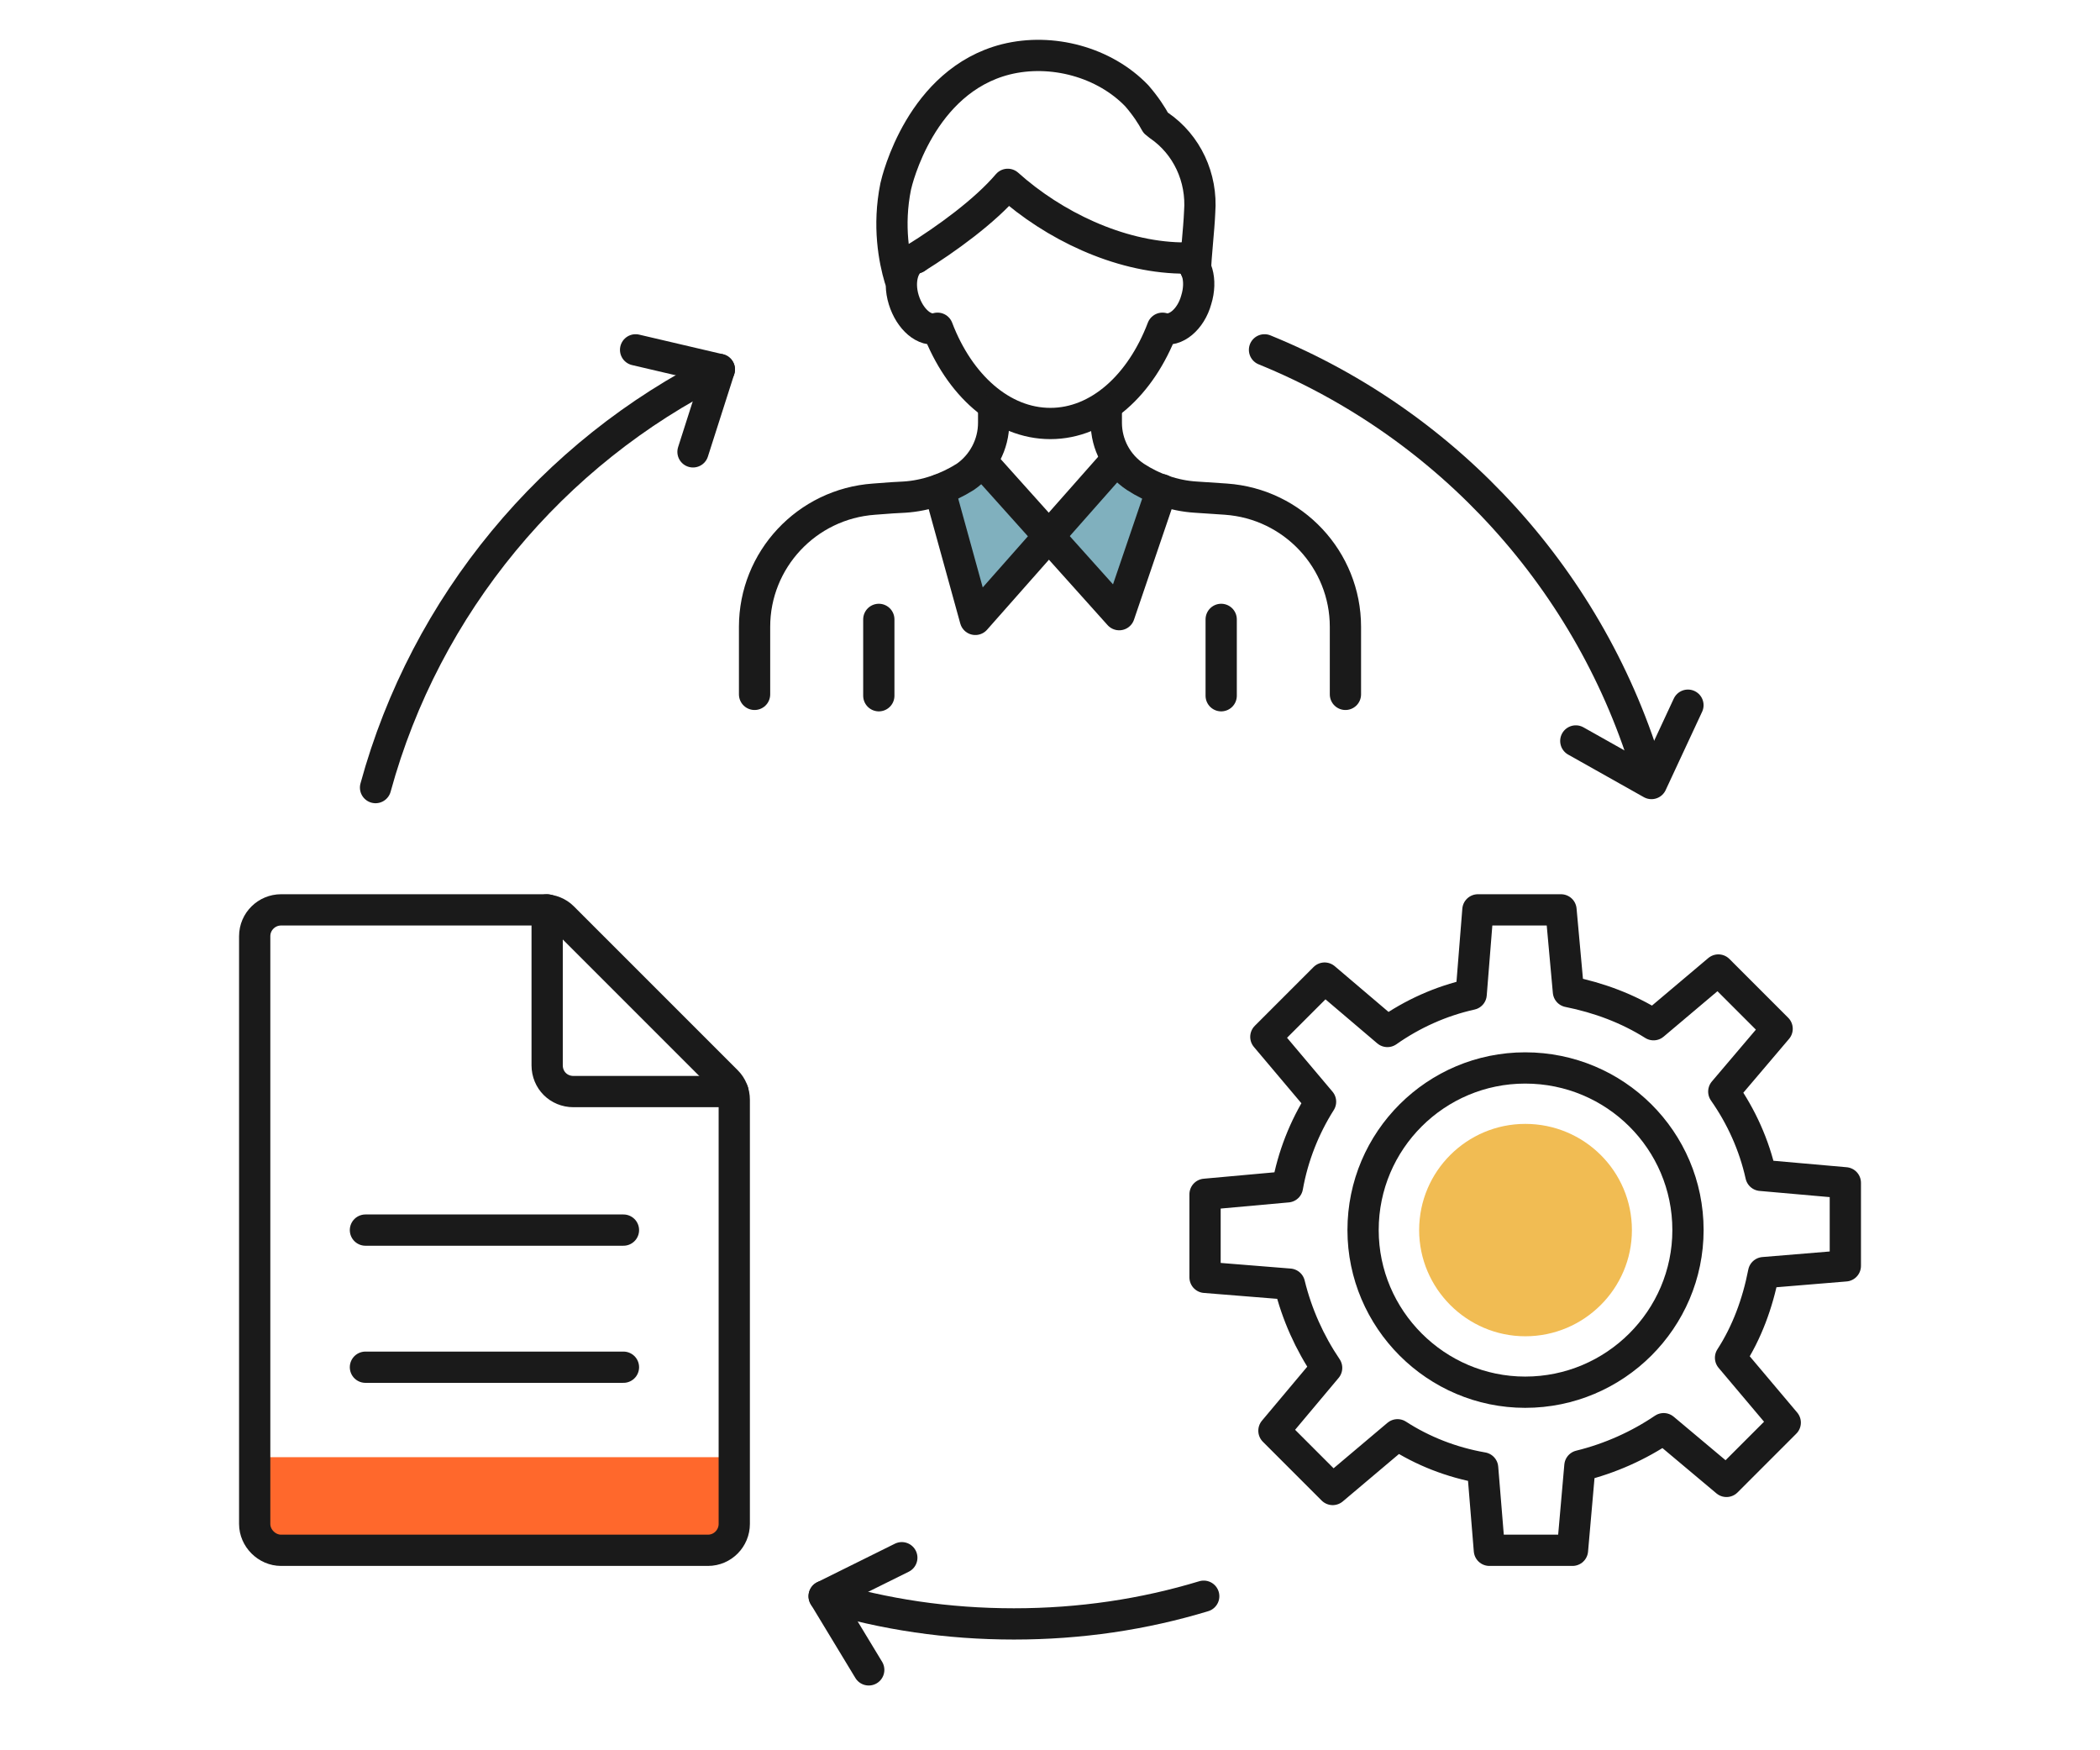
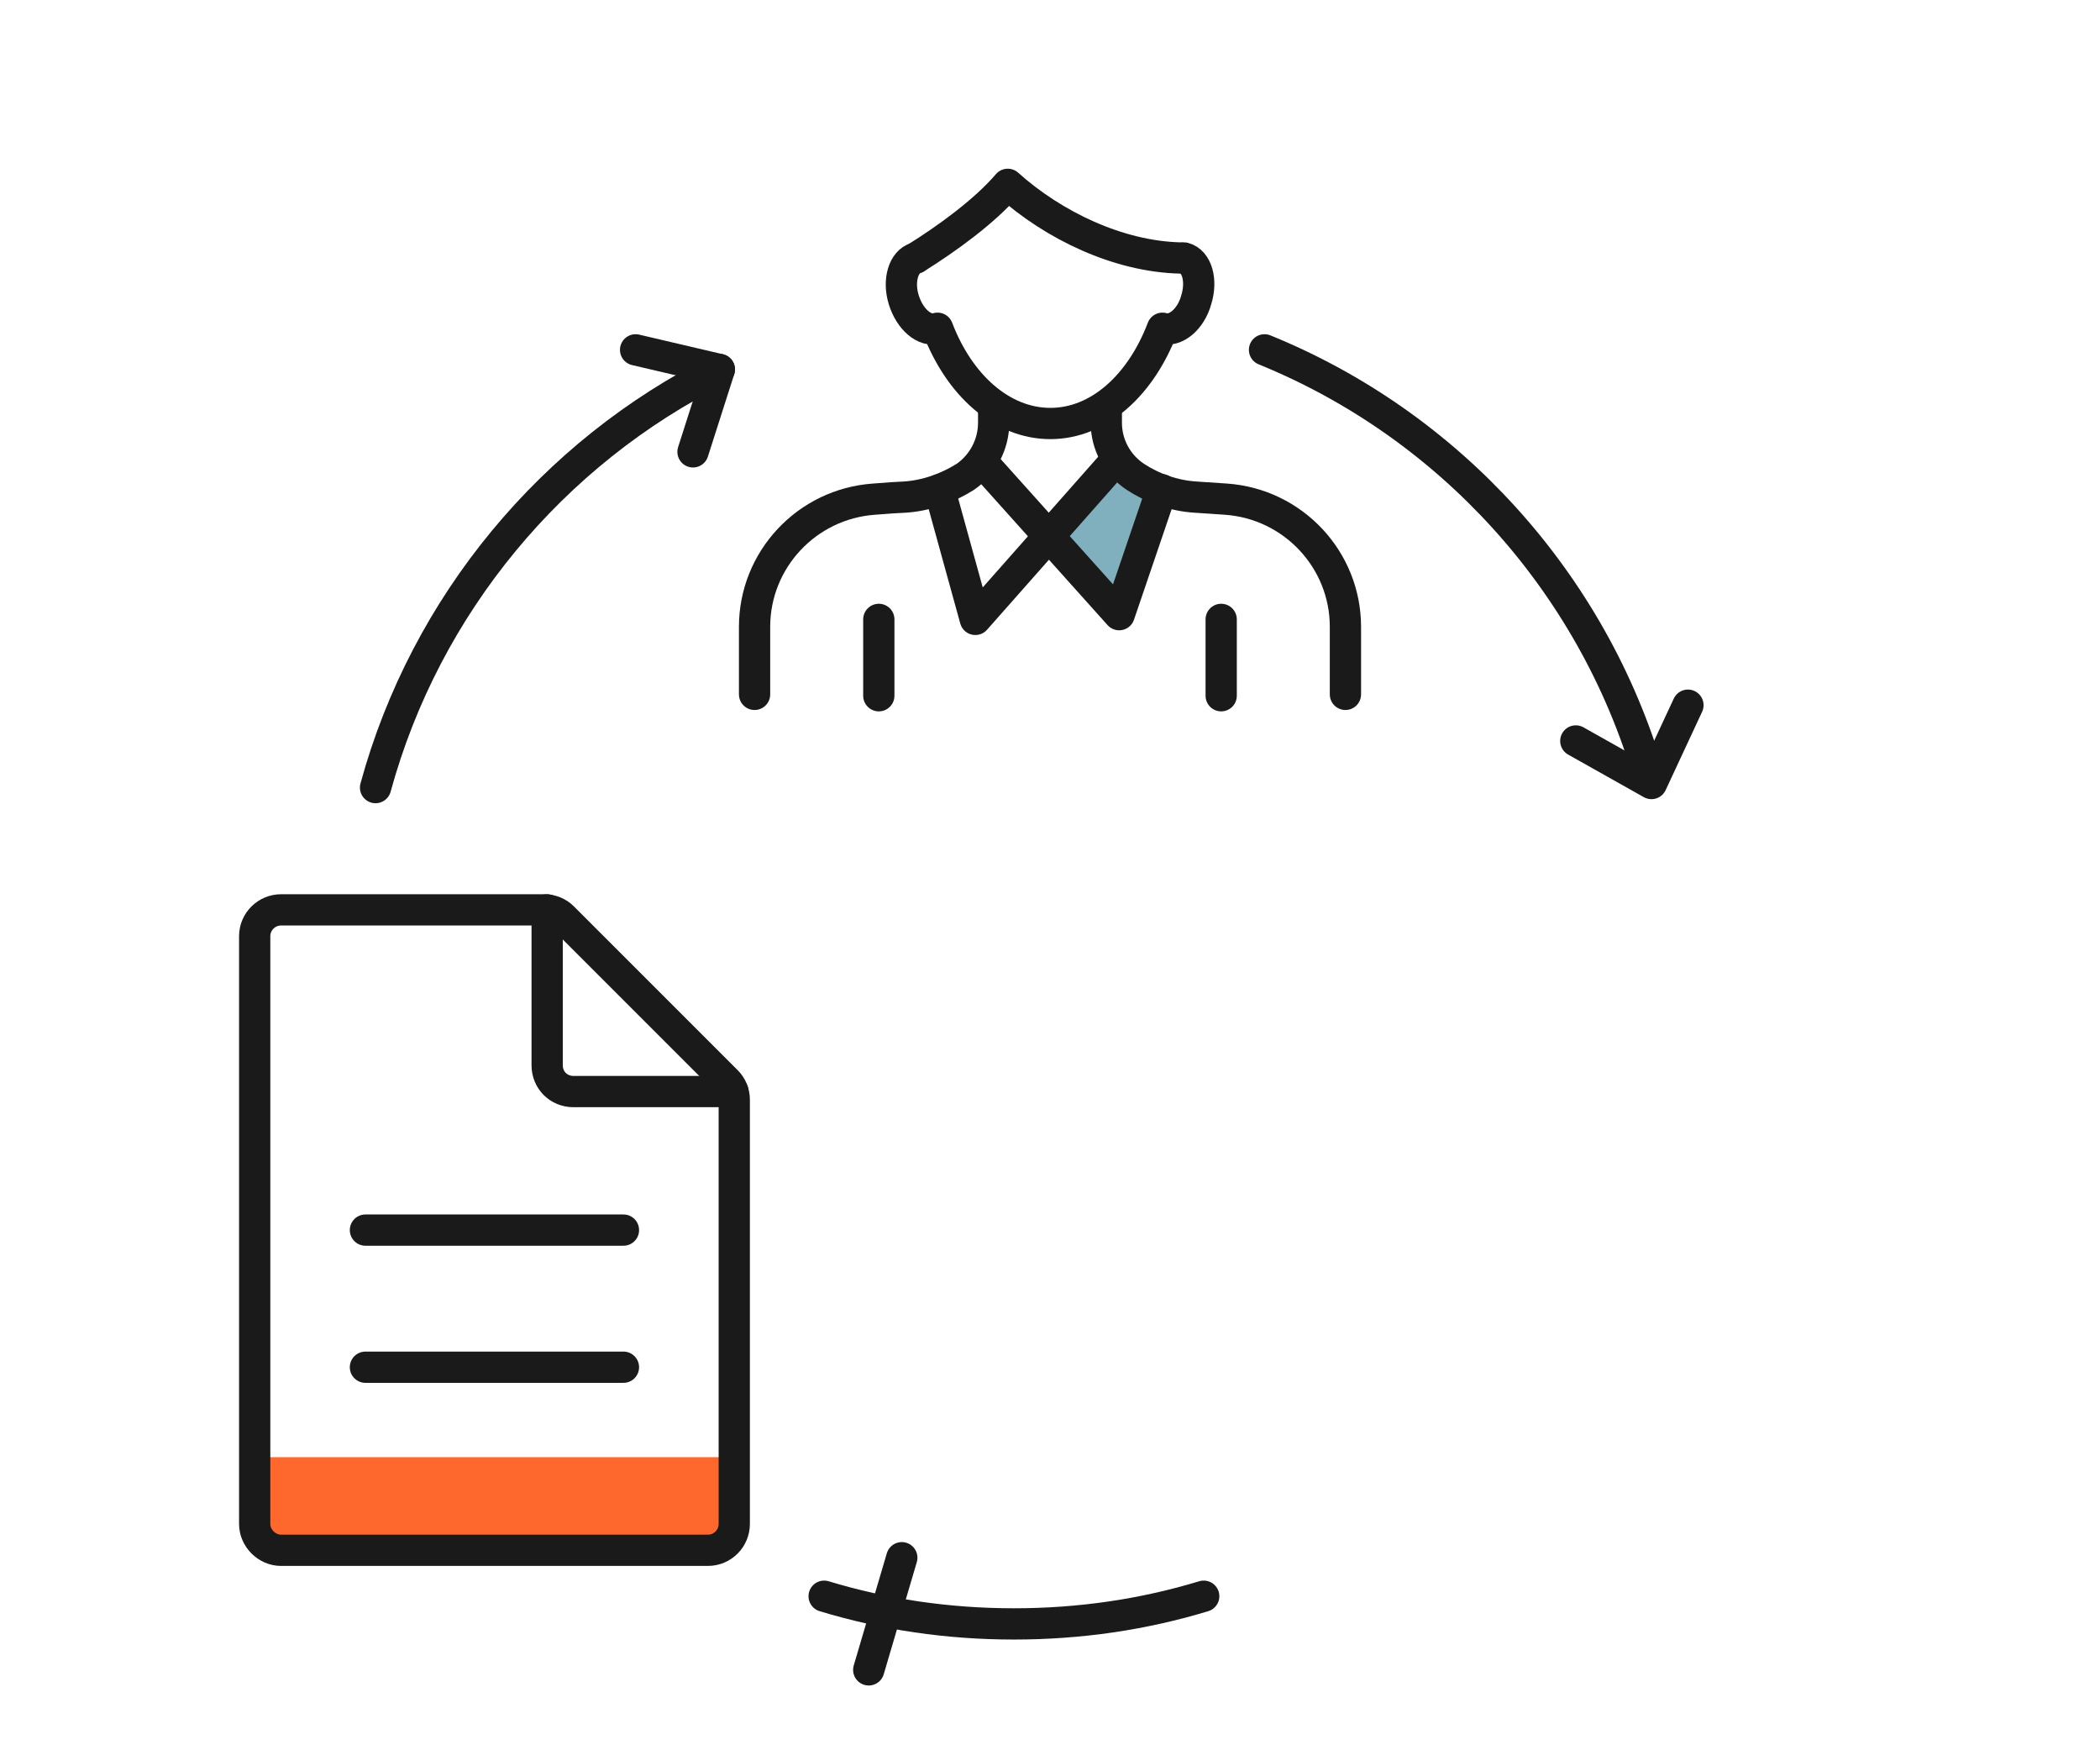
<svg xmlns="http://www.w3.org/2000/svg" width="60" height="50" viewBox="0 0 60 50" fill="none">
  <path d="M30.148 15.237L31.832 13.553L33.153 14.414L31.832 17.515L30.148 15.237Z" fill="#80B0BE" />
  <path d="M20.941 41.627H7.559V44.287H20.941V41.627Z" fill="#FF682C" />
-   <path d="M26.746 14.022L28.027 13.3L29.938 15.268L27.829 17.691L26.746 14.022Z" fill="#80B0BE" />
  <path d="M33.831 7.37C34.197 7.466 34.352 8.006 34.178 8.566C34.024 9.126 33.58 9.492 33.213 9.377C32.596 10.998 31.399 12.098 30.01 12.098C28.62 12.098 27.404 10.998 26.787 9.377C26.42 9.492 25.996 9.126 25.822 8.566C25.648 8.006 25.822 7.466 26.169 7.37" stroke="#1A1A1A" stroke-width="0.893" stroke-linecap="round" stroke-linejoin="round" />
-   <path d="M25.707 7.948C25.553 7.427 25.36 6.462 25.592 5.324C25.63 5.15 26.306 2.313 28.737 1.696C30.049 1.368 31.555 1.773 32.481 2.738C32.732 3.027 32.906 3.297 33.021 3.51C33.034 3.522 33.066 3.548 33.118 3.587C33.909 4.127 34.353 5.073 34.276 6.057C34.256 6.559 34.16 7.369 34.16 7.678" stroke="#1A1A1A" stroke-width="0.893" stroke-linecap="round" stroke-linejoin="round" />
  <path d="M28.39 11.692V12.078C28.39 12.696 28.081 13.275 27.58 13.622C27.059 13.95 26.46 14.162 25.843 14.201L25.495 14.22L24.974 14.259C23.044 14.394 21.559 15.996 21.559 17.906V19.836" stroke="#1A1A1A" stroke-width="0.893" stroke-linecap="round" stroke-linejoin="round" />
  <path d="M31.609 11.692V12.078C31.609 12.696 31.918 13.275 32.439 13.622C32.941 13.95 33.539 14.162 34.157 14.201L35.025 14.259C36.955 14.394 38.441 15.996 38.441 17.906V19.836" stroke="#1A1A1A" stroke-width="0.893" stroke-linecap="round" stroke-linejoin="round" />
  <path d="M31.823 13.217L27.867 17.694L26.844 13.989" stroke="#1A1A1A" stroke-width="0.893" stroke-linecap="round" stroke-linejoin="round" />
  <path d="M28.117 13.255L31.977 17.559L33.193 13.989" stroke="#1A1A1A" stroke-width="0.893" stroke-linecap="round" stroke-linejoin="round" />
  <path d="M26.168 7.37C27.036 6.829 28.136 6.038 28.793 5.266C30.105 6.443 31.957 7.331 33.733 7.37" stroke="#1A1A1A" stroke-width="0.893" stroke-linecap="round" stroke-linejoin="round" />
  <path d="M34.891 17.694V19.875" stroke="#1A1A1A" stroke-width="0.893" stroke-linecap="round" stroke-linejoin="round" />
  <path d="M25.109 17.694V19.875" stroke="#1A1A1A" stroke-width="0.893" stroke-linecap="round" stroke-linejoin="round" />
-   <path d="M52.724 36.162V33.789L50.312 33.576C50.119 32.708 49.752 31.897 49.251 31.183L50.775 29.389L49.096 27.71L47.244 29.273C46.51 28.81 45.681 28.501 44.812 28.327L44.6 25.992H42.226L42.033 28.404C41.165 28.597 40.354 28.964 39.64 29.466L37.846 27.941L36.167 29.62L37.73 31.473C37.266 32.206 36.938 33.036 36.784 33.904L34.43 34.117V36.49L36.842 36.684C37.054 37.552 37.421 38.362 37.904 39.076L36.398 40.871L38.077 42.55L39.929 40.987C40.644 41.45 41.474 41.778 42.361 41.932L42.554 44.287H44.928L45.14 41.875C46.008 41.662 46.819 41.296 47.533 40.813L49.328 42.319L51.007 40.64L49.444 38.787C49.907 38.073 50.216 37.243 50.389 36.355L52.724 36.162Z" stroke="#1A1A1A" stroke-width="0.893" stroke-linecap="round" stroke-linejoin="round" />
-   <path d="M46.626 35.14C46.626 36.808 45.261 38.173 43.58 38.173C41.912 38.173 40.547 36.808 40.547 35.14C40.547 33.459 41.912 32.106 43.58 32.106C45.261 32.106 46.626 33.459 46.626 35.14Z" fill="#F1BC53" />
-   <path d="M48.228 35.139C48.228 37.687 46.144 39.771 43.577 39.771C41.03 39.771 38.945 37.687 38.945 35.139C38.945 32.573 41.03 30.508 43.577 30.508C46.144 30.508 48.228 32.573 48.228 35.139Z" stroke="#1A1A1A" stroke-width="0.893" stroke-linecap="round" stroke-linejoin="round" />
  <path d="M20.979 31.415V43.534C20.979 43.94 20.651 44.287 20.226 44.287H8.03C7.625 44.287 7.277 43.94 7.277 43.534V26.745C7.277 26.32 7.625 25.992 8.03 25.992H15.556C15.749 25.992 15.942 26.069 16.077 26.204L20.767 30.894C20.902 31.029 20.979 31.222 20.979 31.415Z" stroke="#1A1A1A" stroke-width="0.893" stroke-linecap="round" stroke-linejoin="round" />
  <path d="M10.441 35.14H17.813" stroke="#1A1A1A" stroke-width="0.893" stroke-linecap="round" stroke-linejoin="round" />
  <path d="M10.441 39.057H17.813" stroke="#1A1A1A" stroke-width="0.893" stroke-linecap="round" stroke-linejoin="round" />
  <path d="M15.633 25.992V30.431C15.633 30.855 15.961 31.183 16.386 31.183H20.94" stroke="#1A1A1A" stroke-width="0.893" stroke-linecap="round" stroke-linejoin="round" />
  <path d="M10.73 22.499C12.159 17.27 15.787 12.927 20.553 10.554" stroke="#1A1A1A" stroke-width="0.893" stroke-linecap="round" stroke-linejoin="round" />
  <path d="M18.16 9.994L20.553 10.554L19.8 12.908" stroke="#1A1A1A" stroke-width="0.893" stroke-linecap="round" stroke-linejoin="round" />
  <path d="M36.129 9.994C41.398 12.136 45.489 16.613 47.11 22.152" stroke="#1A1A1A" stroke-width="0.893" stroke-linecap="round" stroke-linejoin="round" />
  <path d="M48.227 20.145L47.185 22.383L45.023 21.167" stroke="#1A1A1A" stroke-width="0.893" stroke-linecap="round" stroke-linejoin="round" />
  <path d="M34.392 45.599C32.675 46.12 30.861 46.39 28.97 46.39C27.078 46.39 25.264 46.12 23.547 45.599" stroke="#1A1A1A" stroke-width="0.893" stroke-linecap="round" stroke-linejoin="round" />
-   <path d="M24.821 47.703L23.547 45.599L25.766 44.499" stroke="#1A1A1A" stroke-width="0.893" stroke-linecap="round" stroke-linejoin="round" />
+   <path d="M24.821 47.703L25.766 44.499" stroke="#1A1A1A" stroke-width="0.893" stroke-linecap="round" stroke-linejoin="round" />
</svg>